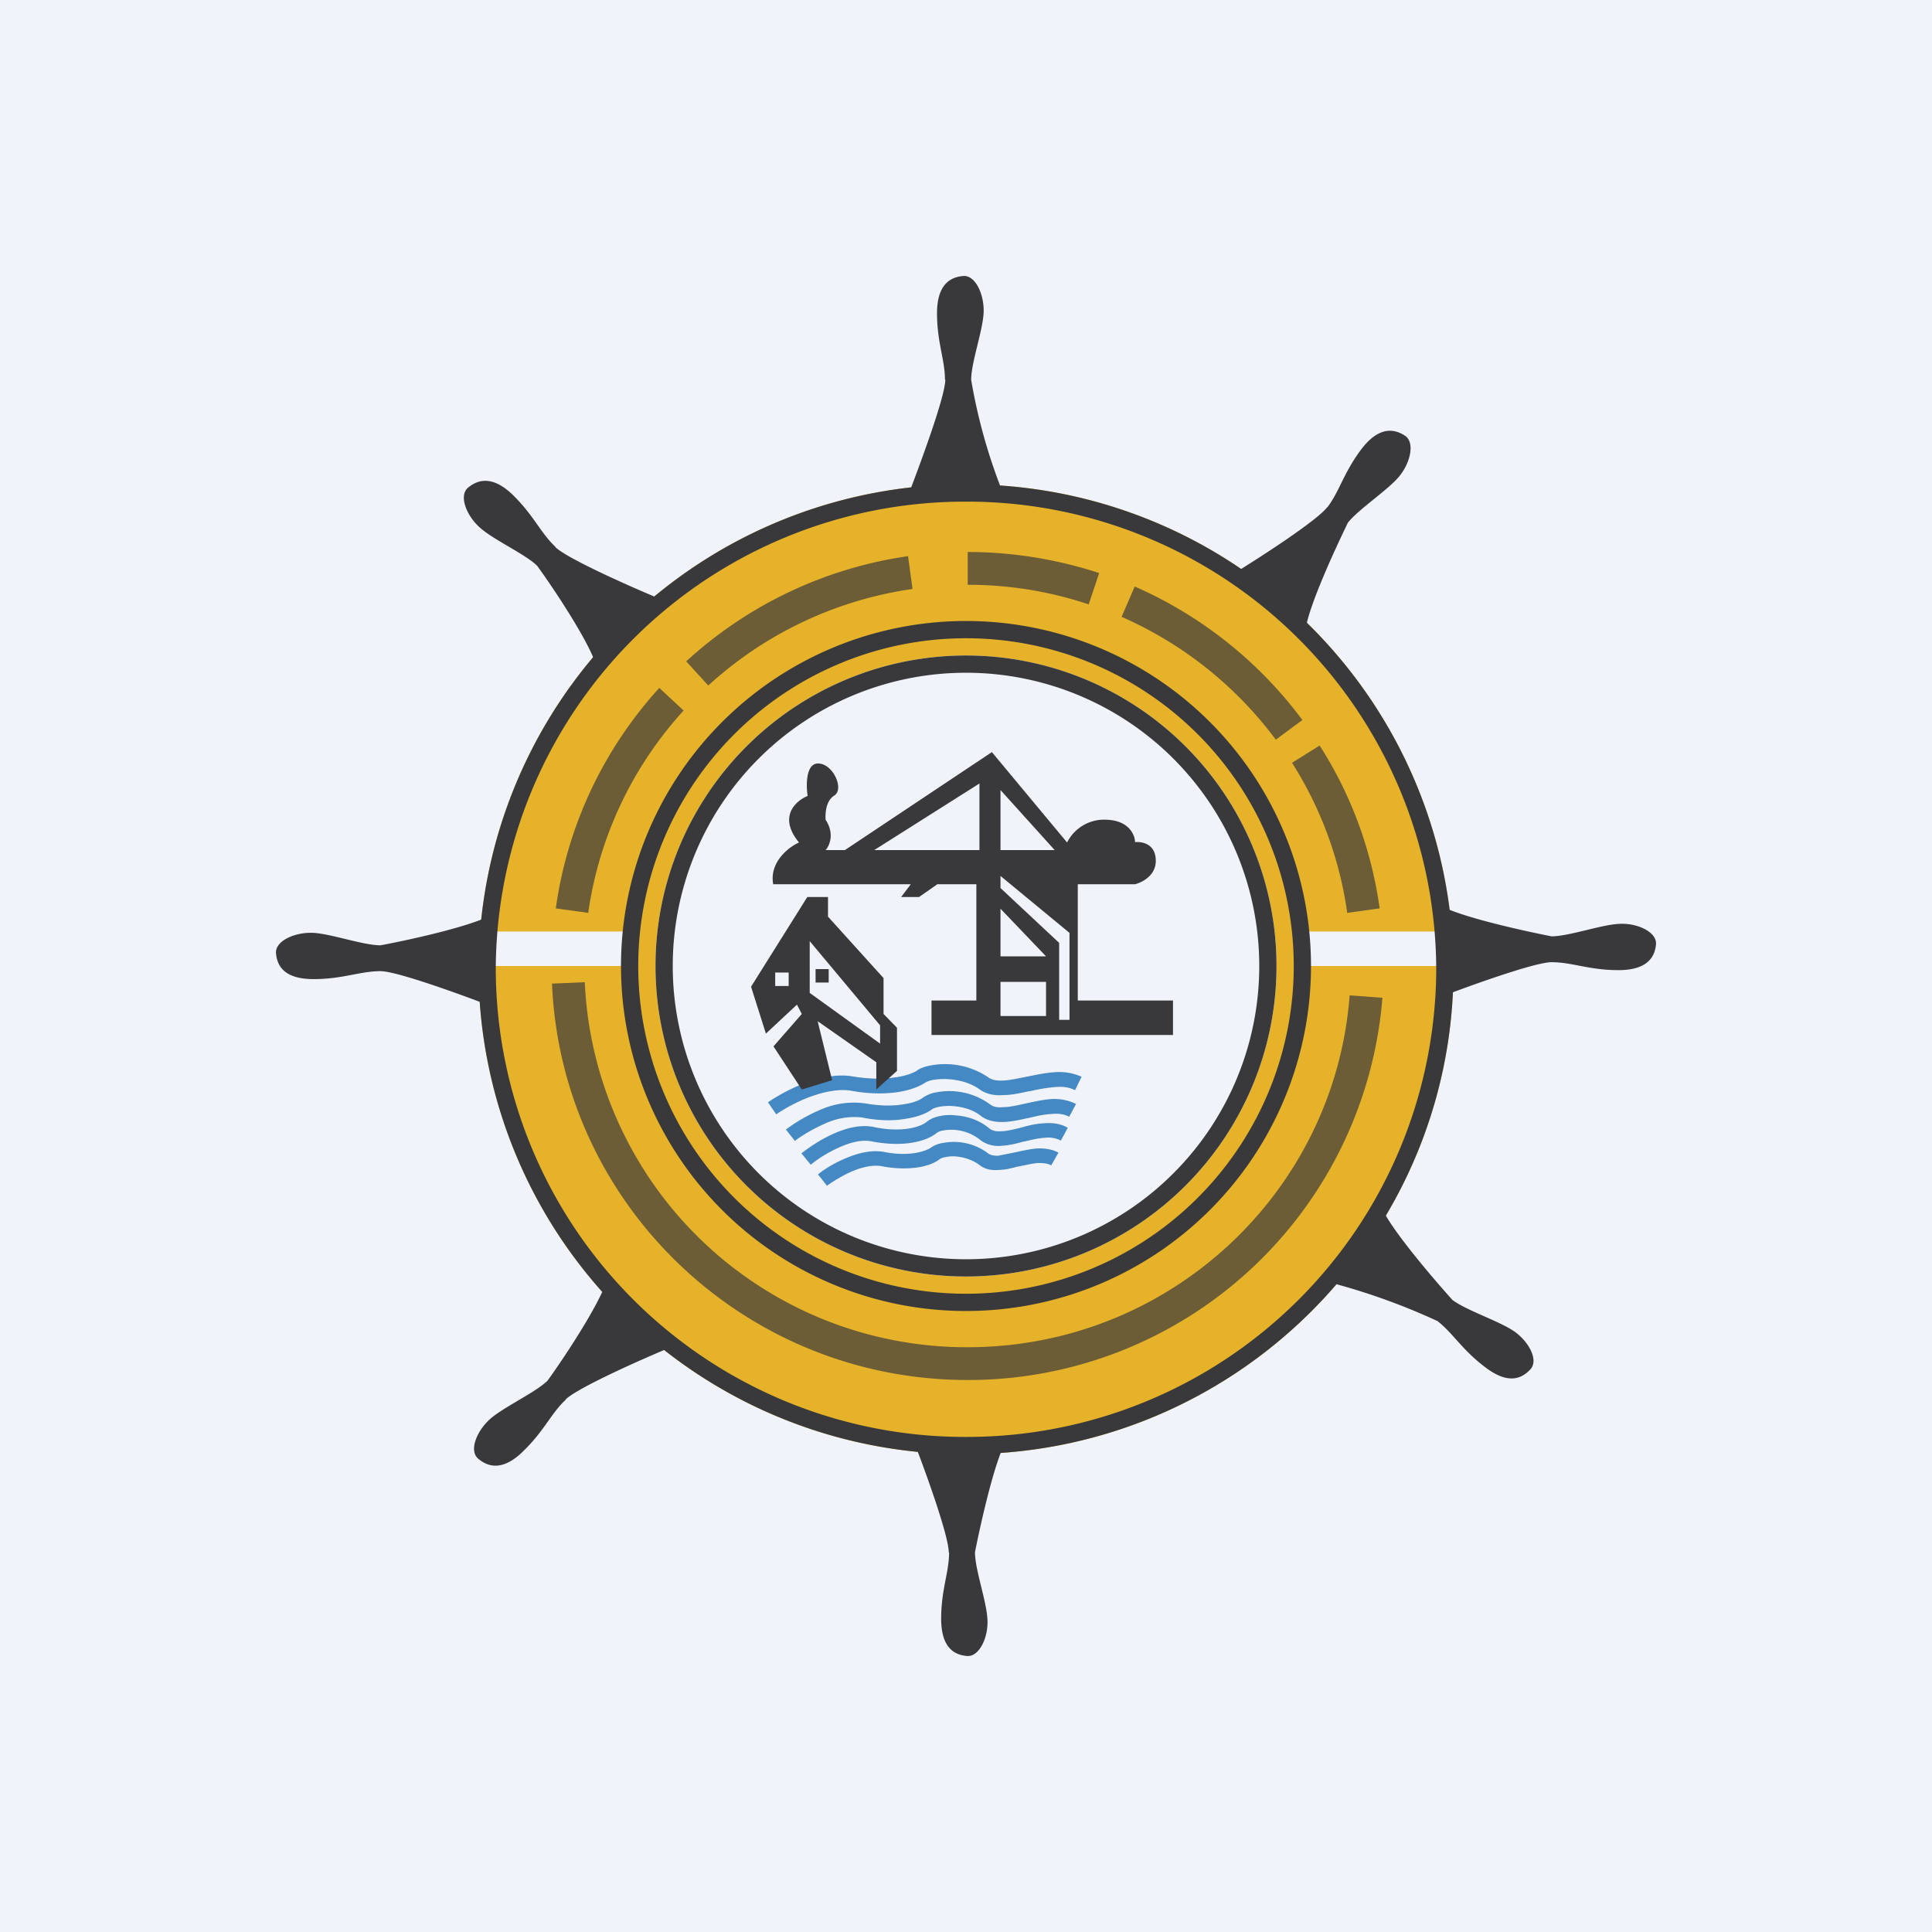
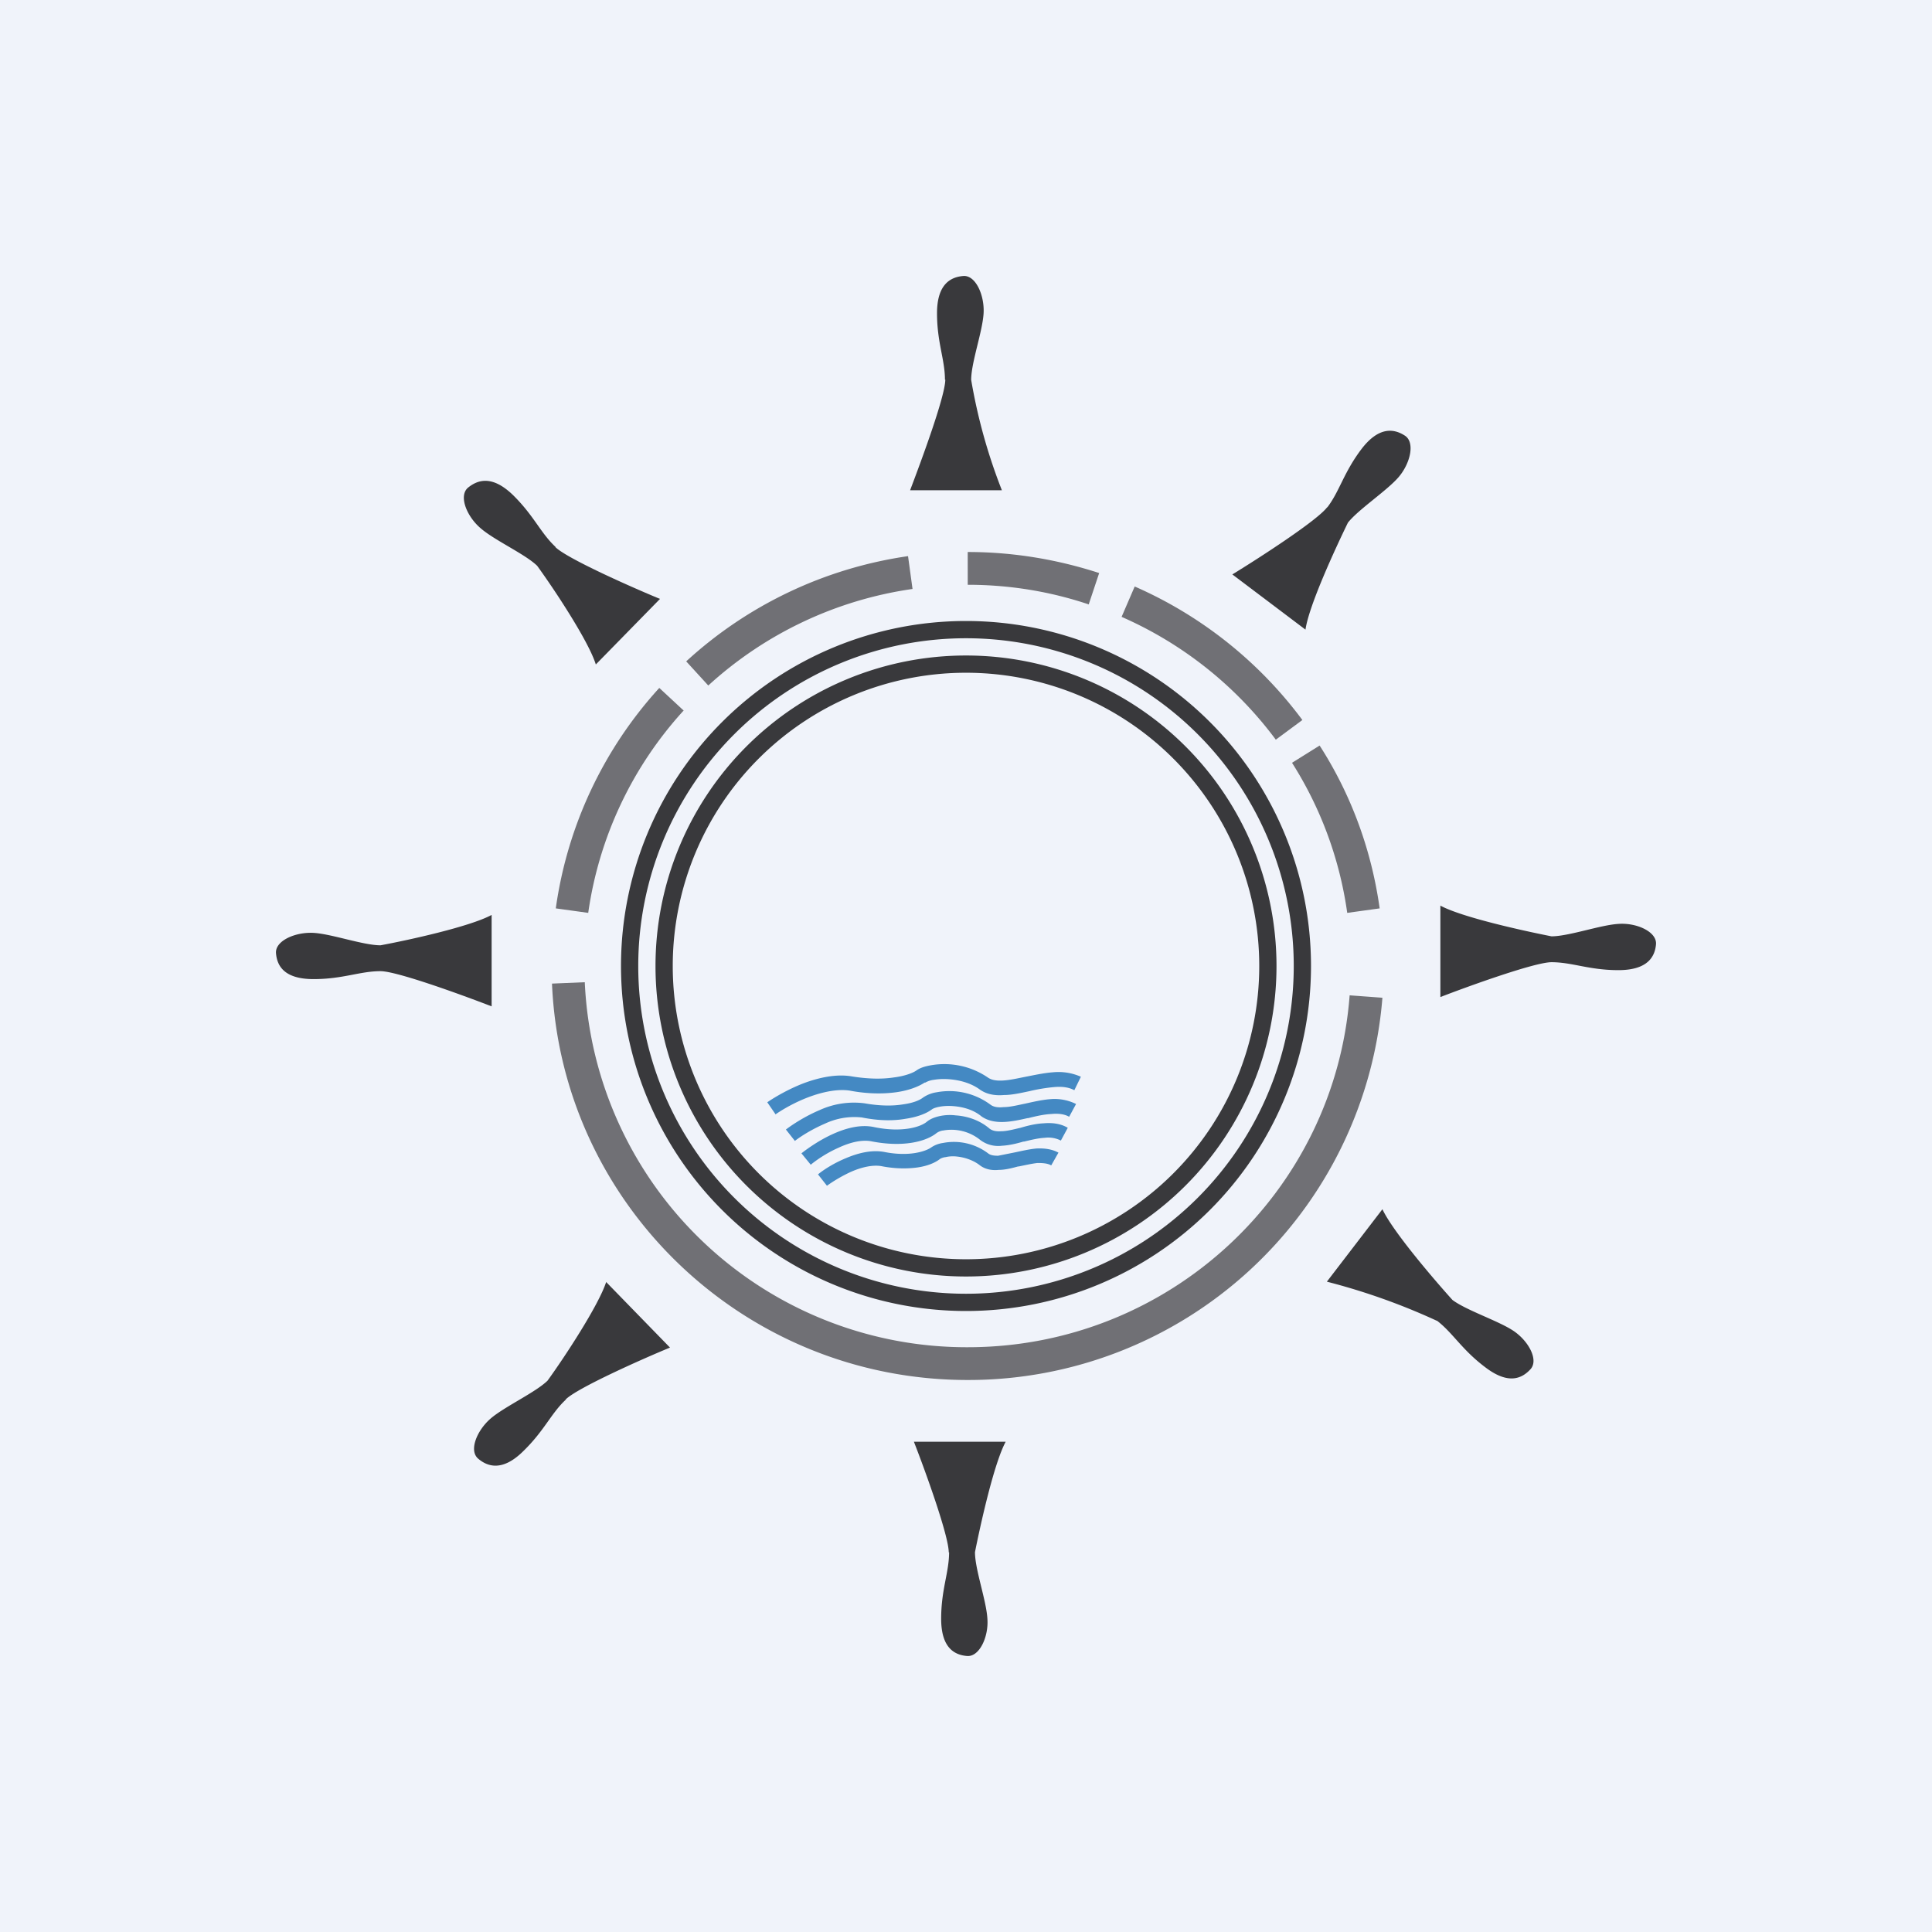
<svg xmlns="http://www.w3.org/2000/svg" width="56" height="56" viewBox="0 0 56 56">
  <path fill="#F0F3FA" d="M0 0h56v56H0z" />
-   <path d="M28 42.15c7.8 0 14.13-6.3 14.13-14.06A14.1 14.1 0 0 0 28 14.04a14.1 14.1 0 0 0-14.13 14.05A14.1 14.1 0 0 0 28 42.15ZM14.17 27h3.99v1h-4v-1Zm23.75 0h3.97v1h-3.97v-1Z" fill="#E6B229" />
-   <path fill-rule="evenodd" d="M28 41.65a13.6 13.6 0 0 0 13.63-13.56A13.6 13.6 0 0 0 28 14.54a13.6 13.6 0 0 0-13.63 13.55A13.6 13.6 0 0 0 28 41.65Zm0 .5c7.8 0 14.13-6.3 14.13-14.06A14.1 14.1 0 0 0 28 14.04a14.1 14.1 0 0 0-14.13 14.05A14.1 14.1 0 0 0 28 42.15Z" fill="#39393C" />
  <path d="M31.56 17.52c-1.1-.37-2.28-.57-3.51-.57V16c1.33 0 2.61.22 3.81.61l-.3.9Zm-5.1-.45a11.1 11.1 0 0 0-5.93 2.8l-.64-.7a12.05 12.05 0 0 1 6.43-3.05l.13.95Zm10.52 4.37a11.14 11.14 0 0 0-4.47-3.56l.38-.88a12.1 12.1 0 0 1 4.86 3.87l-.77.57Zm-17.16-.85a10.98 10.98 0 0 0-2.77 5.87l-.94-.13a11.93 11.93 0 0 1 3-6.39l.7.65Zm19.23 5.87a10.94 10.94 0 0 0-1.6-4.35l.8-.5c.9 1.4 1.5 3 1.74 4.72l-.94.13Zm-22.1 2.01a11.08 11.08 0 0 0 11.1 10.58c5.85 0 10.64-4.5 11.07-10.2l.95.07A12.04 12.04 0 0 1 28.05 40C21.56 40 16.27 34.9 16 28.51l.95-.04Z" fill="#39393C" fill-opacity=".7" />
  <path fill-rule="evenodd" d="M28 37.5a9.5 9.5 0 1 0 0-19 9.5 9.5 0 0 0 0 19Zm0 .5a10 10 0 1 0 0-20 10 10 0 0 0 0 20Z" fill="#39393C" />
  <path d="M37 28a9 9 0 1 1-18 0 9 9 0 0 1 18 0Z" fill="#F0F3FA" />
  <path fill-rule="evenodd" d="M28 36.5a8.5 8.5 0 1 0 0-17 8.5 8.5 0 0 0 0 17Zm0 .5a9 9 0 1 0 0-18 9 9 0 0 0 0 18Z" fill="#39393C" />
  <path d="M27.4 11c0 .48-.69 2.34-1.02 3.21h2.66a16.1 16.1 0 0 1-.89-3.2c0-.5.33-1.4.36-1.93.03-.52-.23-1.11-.59-1.08-.36.03-.76.23-.76 1.08 0 .85.23 1.34.23 1.93ZM27.5 45c0-.48-.67-2.34-1.01-3.21h2.66c-.34.63-.73 2.4-.89 3.2 0 .5.33 1.4.36 1.93.04.52-.23 1.11-.59 1.08-.36-.03-.75-.23-.75-1.08 0-.85.23-1.34.23-1.93ZM38.47 14.7c-.28.38-1.95 1.46-2.75 1.95l2.12 1.6c.1-.7.87-2.36 1.23-3.1.3-.38 1.12-.92 1.46-1.31.35-.4.5-1.03.18-1.22-.3-.19-.74-.27-1.25.4-.52.69-.63 1.22-.99 1.69ZM41.64 38.28a18.7 18.7 0 0 0-3.18-1.13l1.61-2.1c.3.64 1.48 2.02 2.03 2.63.4.3 1.32.6 1.76.89.44.29.75.85.5 1.12-.24.26-.63.46-1.31-.06-.68-.51-.94-1-1.4-1.35ZM16.1 15.86c.34.33 2.16 1.14 3.03 1.5l-1.86 1.9c-.21-.68-1.22-2.2-1.7-2.86-.35-.34-1.24-.74-1.64-1.09-.4-.34-.64-.93-.37-1.17.28-.23.7-.38 1.31.21.61.6.8 1.1 1.23 1.5ZM16.4 40.56c.34-.33 2.15-1.14 3.02-1.5l-1.85-1.9c-.22.68-1.22 2.2-1.7 2.86-.35.34-1.24.75-1.64 1.09-.4.34-.65.93-.37 1.17.27.23.7.38 1.3-.21.62-.6.81-1.1 1.24-1.5ZM44.97 27.89c-.47 0-2.34.67-3.22 1.01v-2.65c.63.34 2.41.73 3.22.89.5 0 1.42-.33 1.94-.36.53-.04 1.12.23 1.09.59-.03.35-.23.75-1.09.75-.85 0-1.34-.23-1.94-.23ZM11.03 28.15c.47 0 2.34.68 3.22 1.02v-2.65c-.63.34-2.41.73-3.22.88-.5 0-1.42-.33-1.94-.36-.53-.03-1.12.23-1.09.59.03.36.23.75 1.09.75.85 0 1.34-.23 1.94-.23Z" fill="#39393C" />
-   <path d="M26.82 31.38a.64.64 0 0 1 .24-.08c.12-.02.26-.03.42-.02.32.02.66.11.92.3.21.15.46.18.7.16.23 0 .49-.06.73-.11h.02c.25-.06.5-.1.72-.12.23-.02.42 0 .59.09l.19-.39a1.6 1.6 0 0 0-.8-.13c-.27.02-.54.08-.8.13-.25.05-.47.1-.67.11-.2.01-.33-.02-.43-.09a2.24 2.24 0 0 0-1.66-.35c-.16.03-.3.07-.41.15-.1.07-.33.16-.65.2-.32.05-.73.05-1.22-.03-.46-.08-.97.04-1.4.2-.44.17-.83.4-1.05.55l.24.35c.2-.14.56-.35.96-.5.4-.15.83-.24 1.18-.19.52.1.98.1 1.35.05.36-.05.65-.16.83-.28Zm.2.77c.03-.02.1-.05.21-.07.1-.02.24-.03.38-.02.29.02.6.1.84.3.2.14.44.17.66.16.22-.01.45-.06.67-.11h.02c.24-.06.46-.11.67-.12.2-.02.38 0 .52.08l.2-.37a1.4 1.4 0 0 0-.75-.14c-.25.02-.5.08-.73.13-.24.05-.44.1-.62.1-.18.02-.3-.01-.38-.07a2 2 0 0 0-1.56-.36.94.94 0 0 0-.39.15c-.1.08-.29.16-.58.2-.3.05-.67.05-1.12-.03a2.4 2.4 0 0 0-1.31.2c-.4.17-.76.4-.97.56l.26.33c.18-.14.5-.34.87-.5a2 2 0 0 1 1.07-.18c.5.1.92.1 1.26.04.34-.05.61-.15.78-.28Zm.3.62a.44.44 0 0 0-.17.07c-.32.26-1 .42-1.9.24-.27-.05-.61.03-.95.19-.34.15-.63.35-.8.49l-.27-.33c.19-.15.52-.38.89-.55.37-.17.81-.3 1.22-.21.82.17 1.36-.01 1.53-.16.1-.08.23-.13.37-.16.14-.03.3-.04.46-.02.32.02.69.13.99.39.07.05.17.08.32.07.17 0 .35-.05.57-.1.2-.06.44-.12.67-.13.23-.02.48 0 .7.13l-.2.37a.8.8 0 0 0-.47-.08c-.19.01-.39.06-.6.11h-.02c-.2.06-.42.11-.62.12a.86.86 0 0 1-.63-.17 1.33 1.33 0 0 0-1.08-.27Zm-.07.82a.4.4 0 0 1 .16-.05c.08-.02.19-.03.3-.02.23.02.48.1.67.24.17.14.38.17.57.15.18 0 .38-.05.56-.1h.02c.2-.04.37-.08.54-.1.16 0 .3.01.4.07l.21-.37c-.2-.11-.43-.13-.64-.12-.21.02-.42.07-.61.11l-.5.1c-.14 0-.23-.02-.29-.07a1.65 1.65 0 0 0-1.31-.3.8.8 0 0 0-.34.13c-.07.05-.22.12-.46.16-.24.04-.55.04-.9-.03-.38-.07-.78.04-1.11.18-.34.14-.64.33-.81.47l.26.33c.15-.11.42-.28.71-.41.3-.13.61-.2.86-.16.4.08.76.08 1.05.04.28-.04.51-.13.66-.25Z" fill="#4489C3" />
-   <path fill-rule="evenodd" d="m23.24 31.58-.82-1.25.82-.94-.14-.27-.9.84-.43-1.36L23.4 26H24v.57l1.61 1.78v1.04l.39.4v1.25l-.6.54v-.79l-1.7-1.19.42 1.71-.88.27Zm.23-2.8v-1.5l2.04 2.44v.53l-2.04-1.47Zm-1-.59h.39v.39h-.39v-.39Zm1.55-.1h-.38v.39h.38v-.39Z" fill="#39393C" />
-   <path fill-rule="evenodd" d="M22.41 25.63h3.99l-.28.37h.52l.53-.37h1.13V29H27v1h7v-1h-2.76v-3.37h1.66c.2-.05.63-.26.6-.72-.02-.46-.41-.52-.6-.5 0-.2-.17-.63-.83-.65a1.2 1.2 0 0 0-1.14.66l-2.18-2.62-4.26 2.84h-.56c.11-.12.27-.47 0-.88-.01-.17 0-.54.25-.7.3-.18-.03-.93-.47-.93-.35 0-.35.63-.3.94-.34.14-.87.6-.25 1.35-.3.13-.86.57-.75 1.2Zm5.98-2.92-3.05 1.93h3.05V22.7Zm.61 1.93V22.9l1.57 1.74H29Zm0 1.7v1.38h1.32L29 26.34Zm0 3.11v-.99h1.32v.99H29Zm0-4.06v.35l1.7 1.59v2.23h.3v-2.52l-2-1.65Z" fill="#39393C" />
+   <path d="M26.82 31.38a.64.64 0 0 1 .24-.08c.12-.02.26-.03.42-.02.32.02.66.11.92.3.21.15.46.18.7.16.23 0 .49-.06.73-.11c.25-.06.5-.1.72-.12.23-.02.42 0 .59.09l.19-.39a1.6 1.6 0 0 0-.8-.13c-.27.02-.54.08-.8.13-.25.05-.47.1-.67.11-.2.01-.33-.02-.43-.09a2.24 2.24 0 0 0-1.66-.35c-.16.03-.3.07-.41.15-.1.07-.33.16-.65.2-.32.05-.73.05-1.22-.03-.46-.08-.97.04-1.4.2-.44.17-.83.4-1.05.55l.24.35c.2-.14.56-.35.96-.5.4-.15.83-.24 1.18-.19.52.1.98.1 1.35.05.36-.05.65-.16.83-.28Zm.2.77c.03-.02.1-.05.21-.07.1-.02.24-.03.38-.02.29.02.6.1.84.3.2.14.44.17.66.16.22-.01.45-.06.67-.11h.02c.24-.06.46-.11.67-.12.2-.02.38 0 .52.08l.2-.37a1.4 1.4 0 0 0-.75-.14c-.25.02-.5.08-.73.13-.24.05-.44.1-.62.1-.18.02-.3-.01-.38-.07a2 2 0 0 0-1.56-.36.94.94 0 0 0-.39.15c-.1.08-.29.16-.58.2-.3.05-.67.05-1.12-.03a2.4 2.4 0 0 0-1.31.2c-.4.17-.76.4-.97.56l.26.33c.18-.14.5-.34.87-.5a2 2 0 0 1 1.07-.18c.5.1.92.1 1.26.04.34-.05.61-.15.78-.28Zm.3.62a.44.44 0 0 0-.17.07c-.32.26-1 .42-1.9.24-.27-.05-.61.03-.95.19-.34.15-.63.35-.8.49l-.27-.33c.19-.15.52-.38.89-.55.37-.17.81-.3 1.22-.21.82.17 1.36-.01 1.53-.16.1-.08.23-.13.37-.16.14-.03.3-.04.46-.02.32.02.69.13.99.39.07.05.17.08.32.07.17 0 .35-.05.57-.1.2-.06.44-.12.67-.13.23-.02.48 0 .7.13l-.2.37a.8.8 0 0 0-.47-.08c-.19.01-.39.06-.6.11h-.02c-.2.06-.42.11-.62.12a.86.86 0 0 1-.63-.17 1.33 1.33 0 0 0-1.08-.27Zm-.07.82a.4.4 0 0 1 .16-.05c.08-.02.19-.03.3-.02.23.02.48.1.67.24.17.14.38.17.57.15.18 0 .38-.05.56-.1h.02c.2-.04.37-.08.54-.1.16 0 .3.01.4.07l.21-.37c-.2-.11-.43-.13-.64-.12-.21.02-.42.07-.61.11l-.5.1c-.14 0-.23-.02-.29-.07a1.65 1.65 0 0 0-1.31-.3.8.8 0 0 0-.34.13c-.07.05-.22.12-.46.16-.24.04-.55.04-.9-.03-.38-.07-.78.04-1.11.18-.34.14-.64.33-.81.47l.26.33c.15-.11.42-.28.71-.41.3-.13.61-.2.86-.16.4.08.76.08 1.05.04.28-.04.51-.13.66-.25Z" fill="#4489C3" />
</svg>